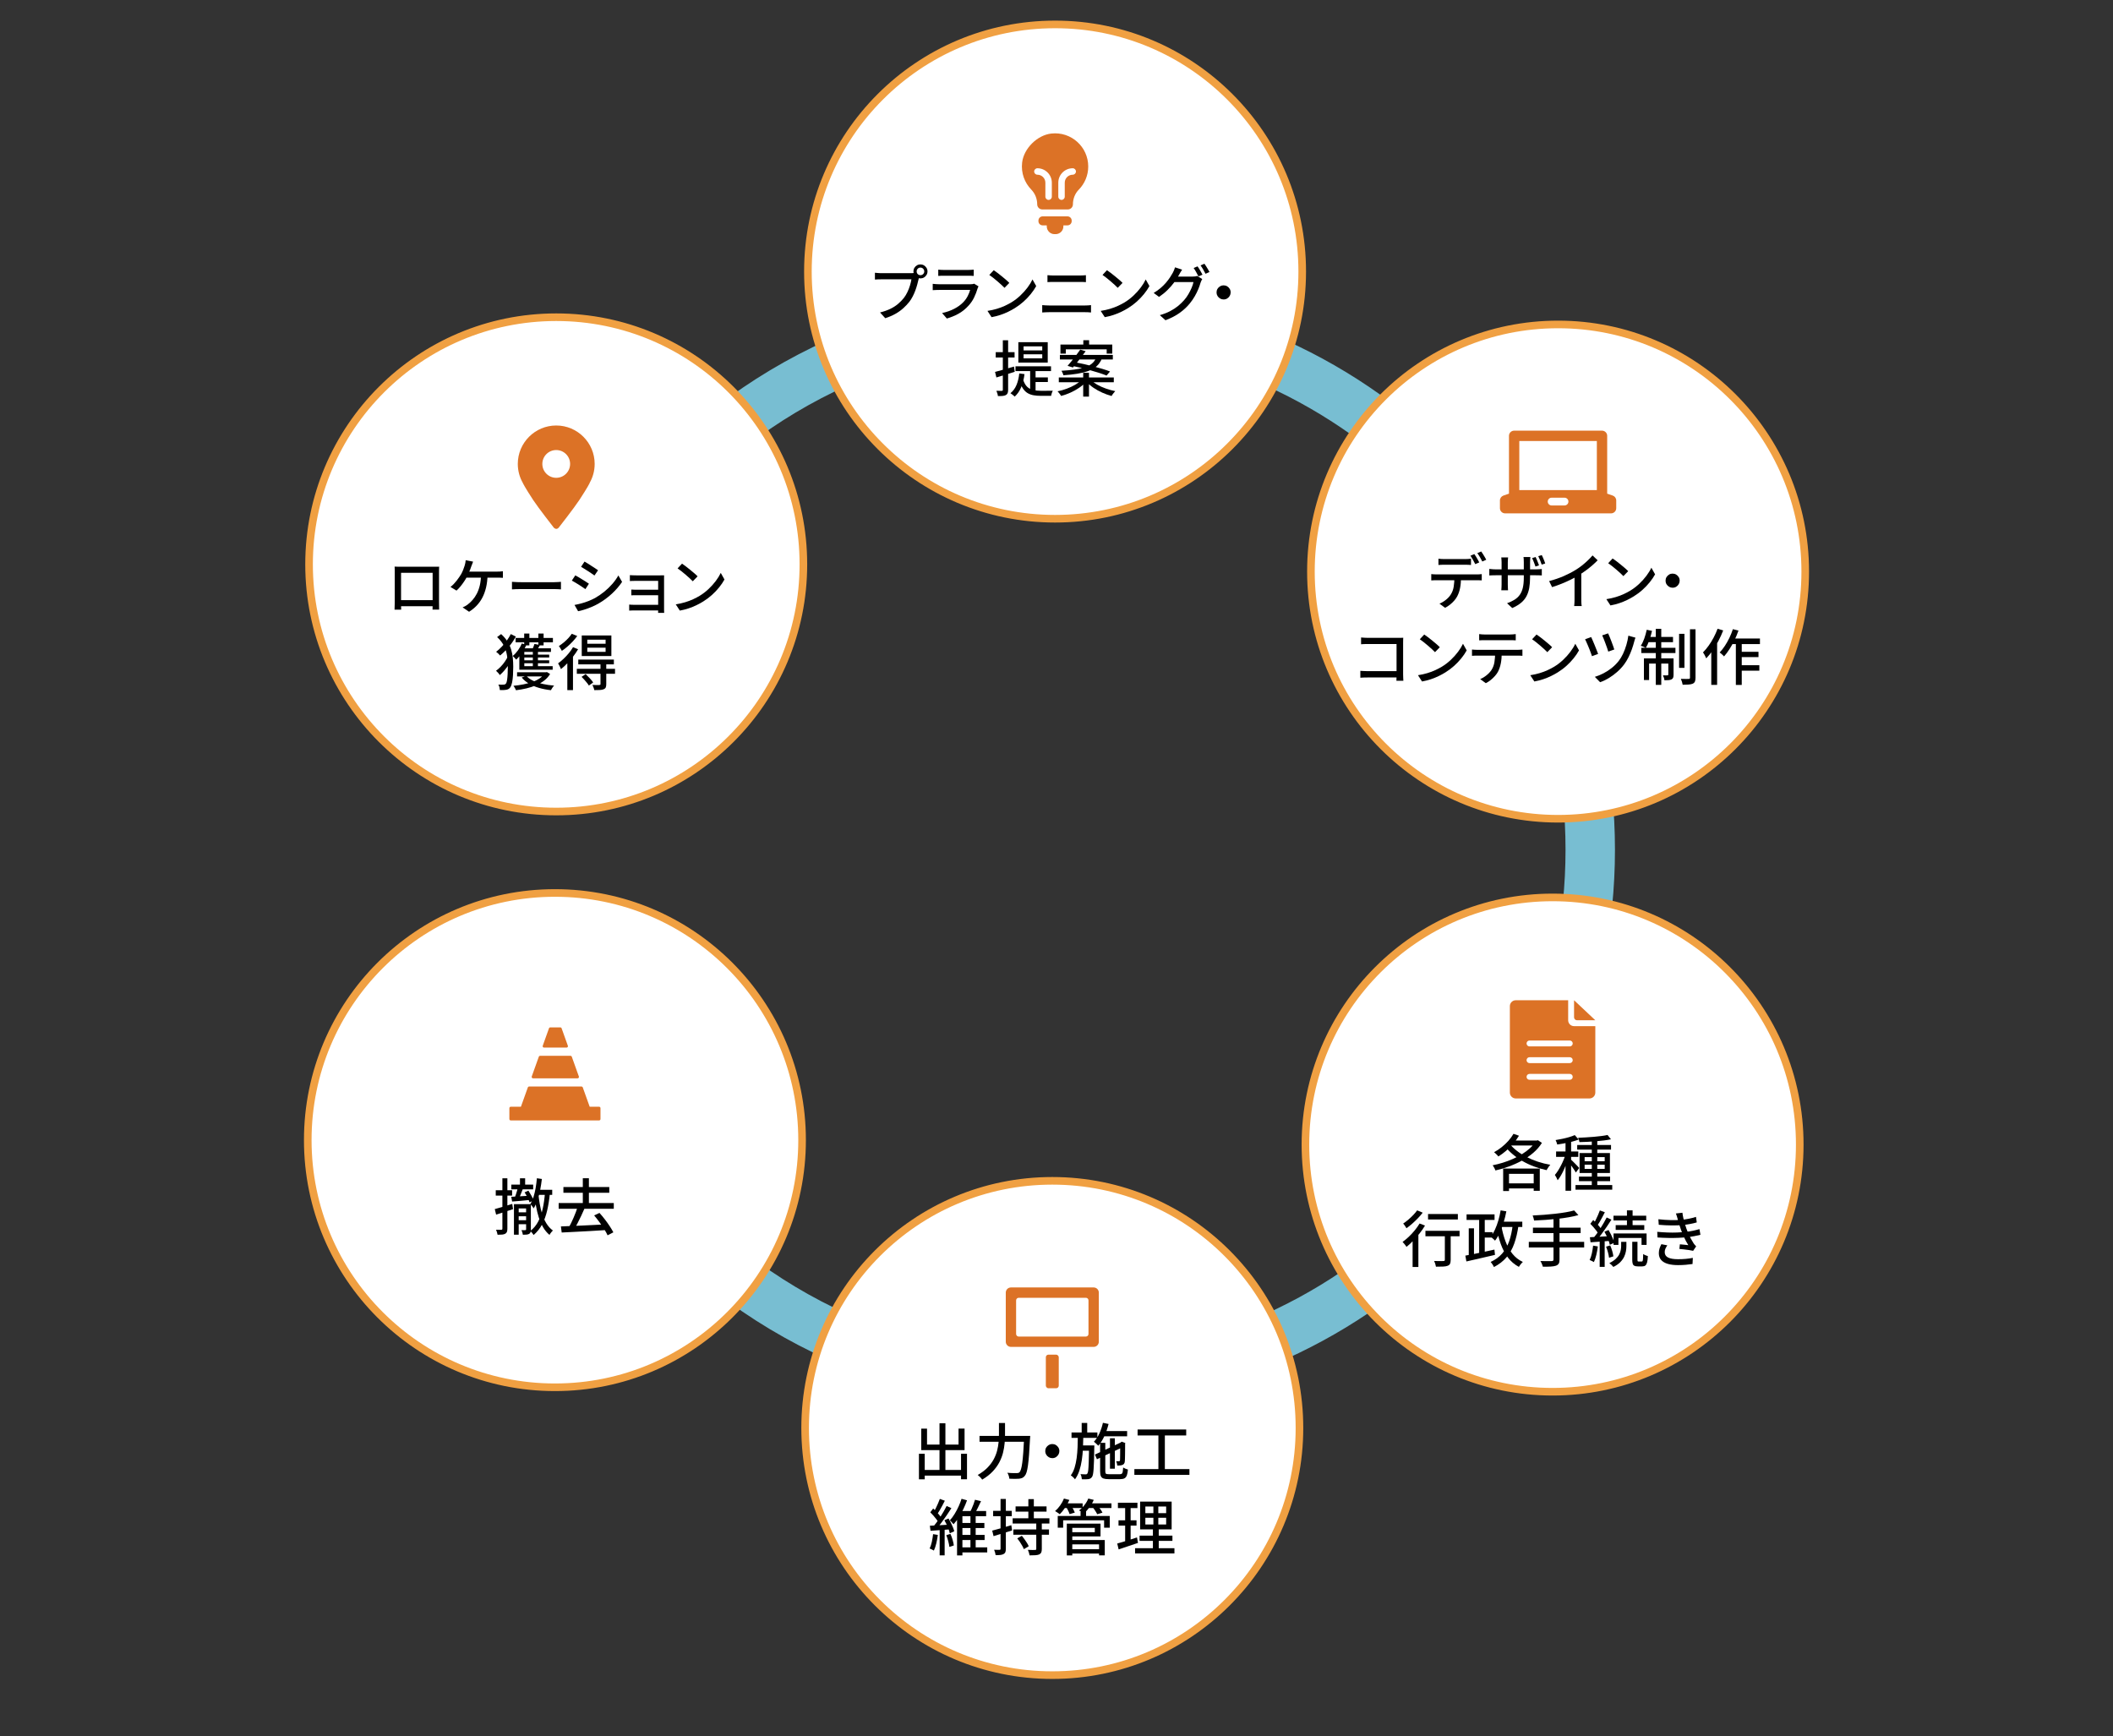
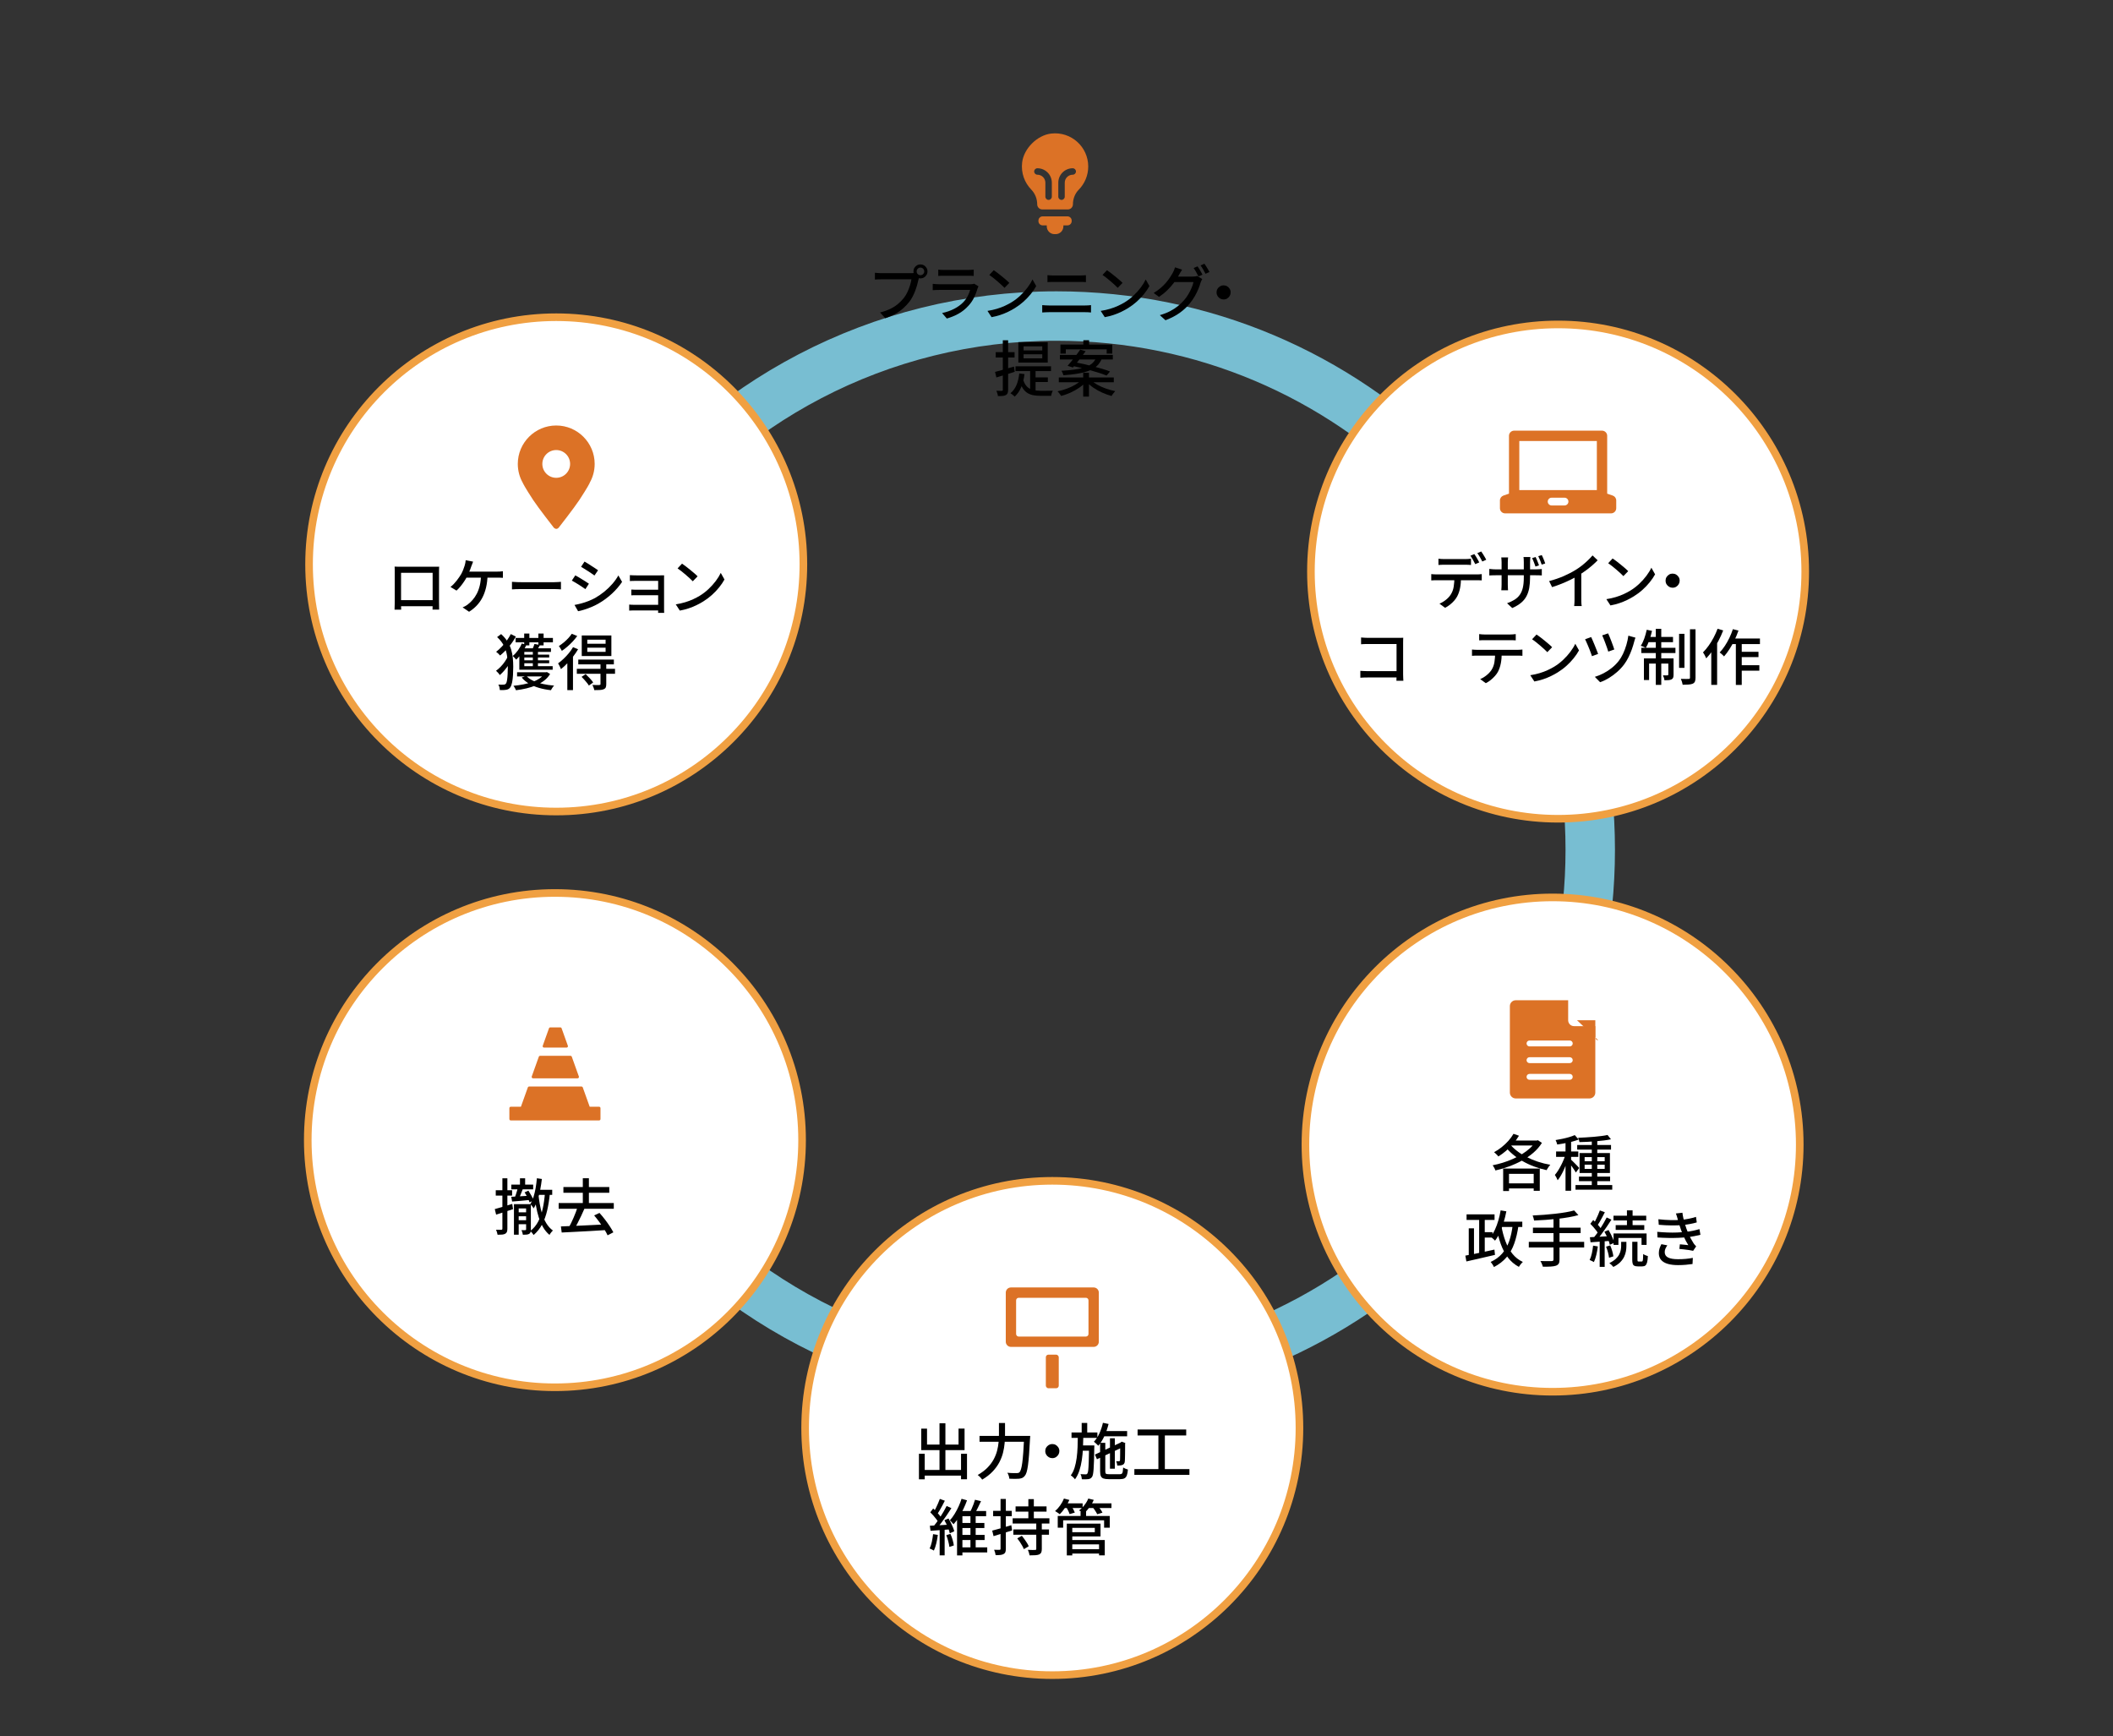
<svg xmlns="http://www.w3.org/2000/svg" id="_レイヤー_1" viewBox="0 0 460 378">
  <rect x="0" y="0" width="460" height="378" fill="#333333" stroke="none" />
  <defs>
    <style>.cls-1{fill:#dc7226;}.cls-2{fill:none;stroke:#78bed2;stroke-linecap:round;stroke-width:10.761px;}.cls-2,.cls-3,.cls-4{stroke-miterlimit:10;}.cls-3{stroke-width:1.656px;}.cls-3,.cls-4{fill:#fff;stroke:#f0a042;}.cls-4{stroke-width:1.656px;}</style>
  </defs>
  <path class="cls-2" d="M135.877,116.849c21.116-29.113,55.409-48.047,94.123-48.047,64.174,0,116.197,52.023,116.197,116.197s-52.023,116.197-116.197,116.197c-38.774,0-73.112-18.991-94.22-48.18" />
  <circle class="cls-4" cx="339.193" cy="124.439" r="53.807" />
  <circle class="cls-4" cx="337.999" cy="249.179" r="53.807" />
  <circle class="cls-4" cx="229.085" cy="310.877" r="53.807" />
  <circle class="cls-4" cx="120.807" cy="248.21" r="53.807" />
  <circle class="cls-3" cx="121.09" cy="122.866" r="53.807" />
-   <circle class="cls-4" cx="229.687" cy="59.123" r="53.807" />
  <path d="M85.905,123.355c.273.01.514.016.722.021.208.004.396.007.563.007h7.755c.225,0,.444-.005.656-.014-.009.177-.016.364-.02.562-.004.199-.007.392-.007.576v6.504c0,.114.002.263.007.443s.007.364.007.55.002.344.006.477.007.212.007.238h-1.444c.009-.035.013-.142.013-.317,0-.177.002-.385.007-.623.004-.238.006-.459.006-.662v-6.41h-6.874v6.854c0,.173.002.341.007.504s.009.307.013.431c.004.123.007.198.007.225h-1.444c0-.026.002-.105.007-.238.004-.133.008-.287.013-.464.004-.176.009-.354.013-.536.004-.181.006-.338.006-.47v-7.073c0-.212-.009-.406-.026-.583ZM94.713,130.653v1.325h-8.079v-1.325h8.079Z" />
  <path d="M102.992,122.27c-.062.159-.126.331-.192.517-.066.186-.13.35-.192.49-.062.203-.144.433-.245.688-.102.257-.208.515-.318.775s-.228.51-.351.748c-.177.345-.393.709-.649,1.093-.256.384-.528.751-.814,1.1-.287.349-.572.646-.854.894l-1.311-.795c.238-.176.47-.382.695-.615.225-.234.439-.481.643-.742.203-.26.388-.514.556-.762.167-.247.313-.472.437-.675.177-.327.327-.651.45-.974s.225-.611.305-.868c.062-.193.113-.393.152-.596s.064-.397.073-.583l1.616.305ZM106.144,125.184c-.026.998-.137,1.905-.331,2.722-.194.817-.461,1.55-.801,2.199-.34.648-.753,1.227-1.238,1.734-.486.508-1.038.956-1.656,1.345l-1.404-.954c.203-.088.408-.189.616-.305.208-.114.386-.233.537-.357.353-.273.695-.598,1.026-.974.331-.375.631-.818.901-1.331.269-.512.485-1.104.649-1.774.163-.671.253-1.443.271-2.317l1.43.013ZM101.15,124.442h7.033c.167,0,.375-.005.622-.014.248-.009.473-.031.676-.066v1.431c-.221-.018-.455-.028-.702-.033-.247-.004-.446-.007-.596-.007h-7.179l.146-1.311Z" />
  <path d="M111.455,126.667c.15.009.333.02.55.033s.45.024.702.033c.252.009.492.013.722.013h7.205c.318,0,.604-.011.861-.032.256-.022.463-.038.623-.047v1.643c-.15-.009-.362-.022-.636-.04-.274-.018-.556-.026-.848-.026h-7.205c-.362,0-.724.007-1.086.02-.362.014-.658.029-.888.047v-1.643Z" />
  <path d="M125.243,125.263c.212.106.455.241.729.404.273.164.552.334.834.51.282.177.547.343.794.497s.451.289.609.404l-.768,1.179c-.177-.124-.389-.27-.636-.438-.248-.168-.508-.34-.782-.517-.273-.177-.545-.342-.814-.496-.27-.155-.51-.29-.722-.404l.755-1.14ZM125.07,131.7c.486-.088.985-.201,1.497-.338.512-.137,1.02-.305,1.523-.503.503-.199.989-.422,1.457-.669.732-.424,1.417-.896,2.053-1.417.636-.521,1.209-1.077,1.722-1.669s.945-1.201,1.298-1.828l.808,1.404c-.601.9-1.344,1.761-2.231,2.582-.888.821-1.87,1.541-2.947,2.159-.45.256-.938.495-1.463.715-.525.222-1.046.413-1.563.576-.517.164-.973.28-1.371.352l-.782-1.364ZM127.256,122.257c.212.114.45.258.715.431.265.172.539.349.821.529.282.181.549.354.801.517.251.163.452.303.603.417l-.782,1.14c-.167-.124-.375-.27-.622-.438-.248-.168-.508-.34-.782-.517-.274-.177-.543-.347-.808-.51-.265-.163-.499-.307-.702-.431l.755-1.139Z" />
  <path d="M136.978,131.62c.115.01.271.021.47.033.199.014.413.021.642.021h5.828v1.219h-5.828c-.194,0-.399.004-.616.013s-.382.018-.497.026v-1.312ZM137.123,125.21c.097.009.239.018.424.026.186.009.375.016.57.021.194.004.357.006.49.006h5.073c.159,0,.327-.002.503-.006.176-.005.309-.007.397-.007-.009.07-.013.181-.013.331v7.046c0,.106.002.24.006.404.004.163.011.293.02.391h-1.325c.009-.088.013-.217.013-.384v-6.583h-4.675c-.132,0-.298.002-.497.007s-.389.009-.569.013c-.181.005-.32.012-.417.021v-1.285ZM137.441,128.35c.15.009.347.018.589.026s.479.013.709.013h5.178v1.192h-5.887c-.243,0-.439.009-.589.026v-1.258Z" />
  <path d="M147.109,131.567c.742-.114,1.426-.267,2.053-.457.626-.189,1.203-.405,1.728-.648s1-.492,1.424-.749c.707-.432,1.358-.931,1.954-1.496.596-.565,1.119-1.147,1.57-1.748.45-.601.808-1.184,1.073-1.749l.808,1.444c-.318.574-.708,1.147-1.172,1.722s-.987,1.124-1.569,1.648c-.583.525-1.219,1-1.907,1.424-.442.274-.925.539-1.451.795s-1.09.485-1.695.688-1.247.366-1.927.49l-.888-1.364ZM148.474,122.707c.238.159.512.355.821.589.309.234.625.483.947.749.322.265.629.521.921.768.291.248.525.469.702.662l-1.046,1.073c-.167-.177-.389-.391-.662-.643-.274-.251-.567-.512-.881-.781s-.625-.525-.934-.769c-.309-.242-.587-.447-.834-.615l.967-1.033Z" />
  <path d="M110.594,142.839l.914.543c-.194.415-.439.846-.735,1.291-.296.446-.614.87-.954,1.271-.34.402-.678.744-1.013,1.026-.088-.149-.212-.315-.371-.496-.159-.182-.309-.329-.45-.444.327-.229.658-.517.993-.86.335-.345.645-.722.927-1.133.283-.41.512-.81.689-1.198ZM111.203,138.044l1.1.543c-.416.76-.925,1.501-1.53,2.226-.605.724-1.238,1.355-1.901,1.894-.097-.123-.231-.265-.404-.424s-.325-.287-.457-.384c.424-.327.836-.702,1.238-1.126s.771-.872,1.106-1.345c.335-.472.618-.934.848-1.384ZM108.223,138.693l.874-.649c.583.53,1.049,1.077,1.397,1.643s.611,1.144.788,1.735c.177.591.296,1.198.357,1.82.062.623.093,1.257.093,1.901,0,.636-.018,1.251-.053,1.848-.036.596-.102,1.13-.199,1.603s-.238.836-.424,1.093c-.186.247-.442.401-.768.463-.221.044-.457.071-.709.08-.251.009-.505.009-.761,0-.009-.194-.038-.397-.086-.609-.048-.212-.13-.406-.245-.583.282.018.53.026.742.026s.384-.009.517-.026c.176-.018.309-.088.397-.212.106-.133.188-.384.245-.755.057-.371.1-.814.126-1.331s.04-1.058.04-1.622c0-.821-.055-1.601-.166-2.338s-.329-1.446-.656-2.126-.83-1.333-1.51-1.96ZM113.587,140.084l1.006.278c-.256.618-.583,1.214-.98,1.788-.397.573-.812,1.06-1.245,1.456-.044-.07-.112-.154-.205-.251-.093-.098-.188-.196-.285-.298-.098-.102-.186-.184-.265-.245.415-.336.797-.744,1.146-1.226.349-.481.625-.982.828-1.503ZM118.62,146.349h.252l.199-.04.688.424c-.335.548-.762,1.022-1.278,1.424-.517.402-1.102.742-1.755,1.02-.653.278-1.353.506-2.099.683s-1.512.313-2.298.41c-.036-.088-.084-.194-.146-.317-.062-.124-.13-.245-.206-.364s-.144-.214-.205-.285c.759-.07,1.492-.176,2.198-.317s1.362-.32,1.967-.536c.604-.217,1.137-.484,1.596-.802.459-.318.821-.697,1.086-1.139v-.159ZM112.25,138.879h8.119v.967h-8.119v-.967ZM112.567,146.349h6.371v.914h-6.371v-.914ZM113.058,141.911l1.086-.596v4.252h-1.086v-3.656ZM113.058,145.024h7.258v.781h-7.258v-.781ZM113.601,141.144h6.344v.781h-6.742l.397-.781ZM113.468,142.508h6.092v.636h-6.092v-.636ZM113.481,143.753h6.079v.636h-6.079v-.636ZM114.594,147.144c.353.406.834.755,1.444,1.046s1.307.525,2.093.702c.786.177,1.62.3,2.503.371-.124.114-.251.271-.384.47-.133.199-.239.373-.318.523-.91-.098-1.768-.263-2.576-.497-.808-.233-1.532-.538-2.172-.914-.64-.375-1.177-.823-1.609-1.344l1.02-.357ZM114.117,137.925h1.125v2.583h-1.125v-2.583ZM116.355,140.189l1.205.226c-.132.238-.263.466-.391.682-.128.217-.25.404-.364.563l-.954-.212c.088-.194.183-.408.285-.643s.174-.439.219-.616ZM115.998,141.527h1.112v3.907h-1.112v-3.907ZM117.203,137.925h1.139v2.583h-1.139v-2.583Z" />
  <path d="M124.752,140.892l1.099.45c-.309.53-.668,1.06-1.079,1.59-.411.529-.843,1.03-1.298,1.503-.455.473-.907.886-1.357,1.238-.035-.097-.088-.225-.159-.384-.071-.159-.15-.32-.239-.483s-.163-.294-.225-.391c.397-.283.797-.614,1.199-.993.402-.38.781-.786,1.139-1.219.357-.433.664-.87.92-1.312ZM124.474,137.978l1.192.478c-.274.389-.596.781-.967,1.179-.371.397-.76.772-1.166,1.125-.406.354-.812.667-1.219.94-.044-.105-.106-.223-.186-.351-.079-.128-.159-.256-.238-.384s-.155-.236-.225-.325c.353-.221.708-.479,1.066-.774.358-.296.689-.609.994-.94s.554-.646.748-.947ZM123.507,143.501l1.179-1.166.053.027v7.88h-1.232v-6.741ZM125.574,145.606h8.317v1.073h-8.317v-1.073ZM125.892,143.594h7.748v1.046h-7.748v-1.046ZM126.607,147.355l.887-.597c.292.274.596.581.914.921s.561.638.728.894l-.94.676c-.098-.177-.236-.375-.417-.596s-.373-.446-.576-.676-.402-.438-.596-.622ZM126.646,138.349h6.45v4.477h-6.45v-4.477ZM127.852,139.263v.888h3.987v-.888h-3.987ZM127.852,141.011v.9h3.987v-.9h-3.987ZM130.726,144.508h1.258v4.437c0,.31-.04.55-.119.722-.08.173-.229.303-.45.391-.221.089-.497.142-.828.159s-.735.026-1.212.026c-.027-.168-.08-.355-.159-.562-.08-.208-.164-.396-.251-.563.335.01.646.016.934.021.287.004.475.002.563-.007.106-.009.176-.026.212-.053.035-.026.053-.08.053-.159v-4.41Z" />
  <path class="cls-1" d="M129.459,101c0-4.614-3.754-8.368-8.368-8.368s-8.368,3.754-8.368,8.368c0,1.516.407,2.938,1.115,4.165h-.018s.431.91,2.25,3.686c1.121,1.711,4.5,6.032,4.5,6.032,0,0,.527.574,1.053,0,0,0,3.379-4.321,4.5-6.032,1.819-2.777,2.25-3.686,2.25-3.686h-.029c.708-1.228,1.115-2.649,1.115-4.165ZM121.09,104.022c-1.669,0-3.022-1.353-3.022-3.022s1.353-3.022,3.022-3.022,3.022,1.353,3.022,3.022-1.353,3.022-3.022,3.022Z" />
  <path class="cls-1" d="M232.391,47.104h-5.409c-.505,0-.914.409-.914.914v.131c0,.505.409.914.914.914h.897v.222c0,.932.756,1.688,1.688,1.688h.243c.932,0,1.688-.756,1.688-1.688v-.222h.893c.505,0,.914-.409.914-.914v-.131c0-.505-.409-.914-.914-.914ZM228.847,29.077c-3.042.343-5.969,3.256-6.328,6.296-.271,2.295.538,4.404,1.983,5.893.836.862,1.297,2.018,1.297,3.218h0c0,.614.497,1.111,1.111,1.111h5.554c.613,0,1.111-.497,1.111-1.111,0-1.188.441-2.344,1.272-3.193,1.274-1.3,2.06-3.078,2.06-5.043,0-4.264-3.697-7.665-8.061-7.173ZM228.984,42.815c0,.388-.315.703-.703.703s-.703-.315-.703-.703v-3.044c0-.957-.778-1.735-1.735-1.735-.388,0-.703-.315-.703-.703s.315-.703.703-.703c1.732,0,3.141,1.409,3.141,3.142v3.044ZM233.532,38.036c-.957,0-1.735.778-1.735,1.735v3.044c0,.388-.315.703-.703.703s-.703-.315-.703-.703v-3.044c0-1.732,1.409-3.142,3.141-3.142.388,0,.703.315.703.703s-.315.703-.703.703Z" />
  <path d="M200.205,60.055c-.053.106-.1.226-.139.357-.04.133-.073.27-.099.411-.08.336-.175.711-.285,1.126s-.247.843-.41,1.284c-.164.441-.354.872-.57,1.292-.216.419-.457.806-.722,1.158-.406.513-.863.996-1.371,1.45-.508.455-1.084.861-1.728,1.219-.645.357-1.364.664-2.159.921l-1.139-1.245c.865-.221,1.616-.485,2.252-.795.636-.309,1.189-.664,1.662-1.066.472-.401.894-.832,1.265-1.291.3-.389.563-.821.788-1.298s.411-.956.557-1.438c.146-.48.249-.925.311-1.331h-6.517c-.283,0-.547.005-.794.014-.248.009-.459.022-.636.04v-1.483c.132.009.28.021.444.039.163.018.333.031.51.04.176.009.335.013.477.013h6.424c.115,0,.25-.004.404-.013.155-.009.303-.031.444-.066l1.033.662ZM198.854,59.088c0-.282.068-.538.206-.768.137-.229.32-.413.549-.55s.486-.206.768-.206.539.069.769.206c.229.137.415.32.556.55s.212.485.212.768-.071.539-.212.769-.327.413-.556.55c-.23.137-.486.205-.769.205s-.539-.068-.768-.205-.413-.32-.549-.55c-.137-.229-.206-.485-.206-.769ZM199.556,59.088c0,.229.079.424.238.583.159.159.353.238.583.238s.426-.079.59-.238c.163-.159.245-.354.245-.583s-.082-.426-.245-.589c-.164-.164-.36-.245-.59-.245s-.424.081-.583.245c-.159.163-.238.359-.238.589Z" />
  <path d="M213.026,62.347c-.044.07-.086.149-.125.238-.04.088-.069.163-.086.225-.185.645-.433,1.289-.742,1.934s-.711,1.236-1.205,1.775c-.68.759-1.428,1.359-2.245,1.801s-1.649.781-2.497,1.021l-1.033-1.192c.962-.203,1.841-.51,2.636-.921.795-.41,1.461-.898,2-1.463.38-.397.691-.83.934-1.298.243-.469.421-.919.536-1.352h-6.742c-.159,0-.369.005-.629.014-.261.009-.519.021-.775.039v-1.377c.265.026.517.049.755.066.239.018.455.026.649.026h6.781c.186,0,.351-.011.497-.033.146-.022.262-.051.351-.086l.94.583ZM204.258,58.704c.176.018.377.033.603.046.225.014.448.021.669.021h5.152c.212,0,.439-.007.682-.021.243-.013.448-.028.616-.046v1.364c-.167-.018-.371-.028-.609-.033-.239-.005-.473-.007-.702-.007h-5.139c-.212,0-.431.002-.656.007s-.431.016-.616.033v-1.364Z" />
  <path d="M214.973,67.684c.742-.114,1.426-.267,2.053-.457.626-.189,1.203-.405,1.728-.648s1-.492,1.424-.749c.707-.432,1.358-.931,1.954-1.496.596-.565,1.119-1.147,1.57-1.748.45-.601.808-1.184,1.073-1.749l.808,1.444c-.318.574-.708,1.147-1.172,1.722s-.987,1.124-1.569,1.648c-.583.525-1.219,1-1.907,1.424-.442.274-.925.539-1.451.795s-1.09.485-1.695.688-1.247.366-1.927.49l-.888-1.364ZM216.337,58.823c.238.159.512.355.821.589.309.234.625.483.947.749.322.265.629.521.921.768.291.248.525.469.702.662l-1.046,1.073c-.167-.177-.389-.391-.662-.643-.274-.251-.567-.512-.881-.781s-.625-.525-.934-.769c-.309-.242-.587-.447-.834-.615l.967-1.033Z" />
  <path d="M226.893,66.426c.247.018.499.035.755.053.256.018.508.026.755.026h7.788c.212,0,.433-.007.662-.02.229-.014.45-.033.662-.06v1.603c-.212-.026-.439-.044-.682-.053-.243-.009-.457-.014-.643-.014h-7.788c-.247,0-.501.007-.761.02-.261.014-.51.029-.749.047v-1.603ZM228.032,59.909c.221.018.455.033.702.046.247.014.481.021.702.021h5.589c.256,0,.505-.007.749-.021.243-.013.452-.028.629-.046v1.51c-.177-.018-.393-.028-.649-.033-.256-.004-.499-.007-.729-.007h-5.576c-.238,0-.481.003-.729.007-.247.005-.477.016-.688.033v-1.51Z" />
  <path d="M239.621,67.684c.742-.114,1.426-.267,2.053-.457.626-.189,1.203-.405,1.728-.648s1-.492,1.424-.749c.707-.432,1.358-.931,1.954-1.496.596-.565,1.119-1.147,1.57-1.748.45-.601.808-1.184,1.073-1.749l.808,1.444c-.318.574-.708,1.147-1.172,1.722s-.987,1.124-1.569,1.648c-.583.525-1.219,1-1.907,1.424-.442.274-.925.539-1.451.795s-1.09.485-1.695.688-1.247.366-1.927.49l-.888-1.364ZM240.985,58.823c.238.159.512.355.821.589.309.234.625.483.947.749.322.265.629.521.921.768.291.248.525.469.702.662l-1.046,1.073c-.167-.177-.389-.391-.662-.643-.274-.251-.567-.512-.881-.781s-.625-.525-.934-.769c-.309-.242-.587-.447-.834-.615l.967-1.033Z" />
  <path d="M257.343,58.704c-.133.194-.263.406-.391.636s-.227.406-.298.529c-.274.513-.62,1.051-1.04,1.616s-.903,1.117-1.45,1.655c-.548.539-1.161,1.038-1.841,1.497l-1.166-.861c.574-.344,1.086-.71,1.537-1.099s.841-.779,1.172-1.173c.331-.393.616-.77.854-1.132s.437-.689.596-.98c.079-.133.167-.317.265-.557.097-.238.172-.45.225-.636l1.537.504ZM261.727,60.743c-.071.106-.137.234-.199.385s-.119.291-.172.424c-.115.424-.278.892-.49,1.403-.212.513-.473,1.036-.781,1.57-.31.534-.663,1.044-1.06,1.529-.609.751-1.336,1.431-2.179,2.04s-1.883,1.152-3.119,1.629l-1.232-1.112c.856-.247,1.609-.541,2.258-.881s1.223-.716,1.722-1.126c.499-.411.942-.841,1.331-1.291.335-.38.638-.802.907-1.266.27-.463.503-.927.702-1.391.199-.463.333-.881.404-1.251h-4.715l.503-1.192h4.04c.186,0,.367-.011.543-.033.176-.021.326-.055.45-.1l1.086.662ZM260.707,57.988c.115.15.239.336.371.557s.26.441.384.662c.124.221.229.42.318.597l-.875.37c-.132-.265-.296-.573-.49-.927-.194-.354-.38-.653-.557-.9l.848-.358ZM262.204,57.419c.124.168.253.362.391.583.137.221.269.439.397.655.127.217.231.404.311.563l-.861.384c-.142-.282-.312-.596-.51-.94-.199-.344-.391-.64-.576-.888l.848-.357Z" />
  <path d="M266.362,62.121c.292,0,.552.068.782.205.229.137.415.32.556.55s.212.49.212.781c0,.274-.068.528-.205.762-.137.234-.32.422-.55.562-.23.142-.49.212-.781.212-.274,0-.528-.067-.762-.205-.234-.137-.422-.322-.563-.556-.141-.234-.212-.488-.212-.762,0-.292.068-.552.205-.781.137-.229.322-.415.557-.557.234-.142.488-.212.761-.212Z" />
  <path d="M216.622,80.968c.53-.132,1.161-.305,1.894-.517s1.475-.428,2.225-.648l.172,1.139c-.68.212-1.371.429-2.073.649-.702.221-1.344.415-1.927.582l-.292-1.205ZM216.768,76.663h4.105v1.166h-4.105v-1.166ZM218.317,74.081h1.152v10.768c0,.31-.035.552-.106.729s-.194.318-.371.424c-.177.097-.406.161-.689.192-.283.03-.636.042-1.06.033-.009-.15-.046-.338-.112-.563-.066-.225-.139-.421-.219-.589.265.009.508.013.729.013h.45c.088,0,.148-.018.179-.053s.046-.097.046-.186v-10.768ZM221.893,81.299l1.139.146c-.132,1.077-.373,2.028-.722,2.854-.349.826-.819,1.508-1.41,2.047-.062-.071-.15-.152-.265-.245s-.232-.186-.351-.278-.223-.166-.311-.219c.574-.459,1.013-1.055,1.318-1.788.305-.732.505-1.571.603-2.517ZM221.072,79.75h7.735v1.032h-7.735v-1.032ZM221.694,74.491h6.397v4.45h-6.397v-4.45ZM222.741,82.677c.229.697.53,1.216.901,1.556.371.341.806.565,1.304.676.499.11,1.04.166,1.623.166h1.258c.283,0,.55-.002.801-.007.252-.005.439-.007.563-.007-.044.089-.093.199-.146.331-.053.133-.098.268-.133.404s-.062.263-.079.377h-2.318c-.548,0-1.053-.042-1.517-.125-.463-.085-.885-.236-1.265-.457-.379-.221-.717-.546-1.013-.974-.296-.429-.545-.982-.748-1.662l.768-.278ZM222.833,75.405v.888h4.066v-.888h-4.066ZM222.833,77.127v.888h4.066v-.888h-4.066ZM224.264,80.279h1.179v5.404l-1.179-.49v-4.914ZM225.111,82.16h3.007v1.007h-3.007v-1.007Z" />
  <path d="M235.429,82.743l.94.424c-.397.459-.888.885-1.47,1.277-.583.394-1.208.74-1.875,1.04-.667.3-1.34.539-2.02.716-.053-.098-.126-.21-.219-.338-.093-.129-.188-.252-.285-.371s-.19-.219-.278-.298c.671-.133,1.337-.322,2-.569.663-.247,1.274-.532,1.834-.854s1.018-.664,1.371-1.026ZM230.502,82.173h11.973v1.047h-11.973v-1.047ZM230.74,77.272h11.523v.994h-11.523v-.994ZM230.86,75.008h11.284v1.974h-1.218v-.927h-8.9v.927h-1.166v-1.974ZM238.647,77.855h1.325c-.177.468-.404.89-.682,1.265-.278.376-.629.707-1.053.994-.424.286-.947.534-1.569.741-.623.208-1.357.38-2.205.517s-1.837.245-2.967.324c-.027-.141-.082-.309-.166-.503s-.166-.354-.245-.477c1.068-.062,1.991-.146,2.768-.252.777-.106,1.439-.238,1.987-.397.547-.159,1.002-.345,1.364-.557.362-.212.658-.454.888-.729.229-.273.415-.582.556-.927ZM235.164,76.12l1.179.345c-.283.389-.587.797-.914,1.226-.327.428-.649.843-.967,1.244-.318.402-.614.758-.888,1.066l-1.166-.357c.273-.309.574-.664.901-1.066.326-.401.653-.818.98-1.251s.618-.835.874-1.206ZM233.31,79.63l.688-.768c.609.105,1.263.238,1.96.397.697.158,1.395.329,2.092.51.698.181,1.358.364,1.98.55s1.163.37,1.622.556l-.755.888c-.424-.177-.936-.362-1.536-.557-.601-.193-1.25-.388-1.947-.582-.697-.194-1.399-.378-2.105-.55-.707-.172-1.374-.32-2-.444ZM235.813,81.153h1.258v5.192h-1.258v-5.192ZM235.84,74.067h1.258v1.629h-1.258v-1.629ZM237.469,82.729c.371.362.843.704,1.417,1.026.574.322,1.201.603,1.881.841.68.239,1.355.424,2.026.557-.08.089-.172.194-.278.318-.106.123-.206.249-.298.377s-.17.249-.231.364c-.671-.186-1.345-.429-2.02-.729s-1.309-.651-1.9-1.053c-.592-.401-1.095-.832-1.51-1.291l.914-.411Z" />
  <path d="M311.585,124.984c.186.019.382.033.589.047s.413.02.616.02h8.675c.141,0,.32-.004.537-.013.216-.009.408-.026.576-.054v1.364c-.159-.008-.342-.015-.55-.02-.208-.004-.395-.007-.563-.007h-8.675c-.194,0-.397.003-.609.007-.212.005-.411.016-.596.033v-1.378ZM313.148,121.634c.203.026.415.047.636.06.22.014.437.021.649.021h4.477c.203,0,.421-.007.656-.021.234-.013.457-.033.669-.06v1.364c-.212-.018-.433-.03-.663-.04-.229-.009-.45-.013-.662-.013h-4.463c-.221,0-.446.004-.675.013-.23.01-.438.022-.623.04v-1.364ZM318.062,125.687c0,.848-.066,1.616-.199,2.305s-.344,1.307-.636,1.854c-.159.3-.371.603-.636.907-.265.305-.567.594-.907.867s-.704.508-1.093.702l-1.218-.9c.485-.203.951-.481,1.397-.835.446-.353.797-.732,1.053-1.139.335-.521.552-1.097.649-1.729.097-.631.15-1.305.159-2.02l1.43-.014ZM320.962,120.627c.115.15.239.336.371.557s.26.441.384.662c.124.221.229.42.318.596l-.875.371c-.132-.265-.296-.573-.49-.927-.194-.354-.38-.653-.557-.9l.848-.358ZM322.459,120.058c.124.168.253.362.391.583.137.221.269.439.397.655.127.217.231.404.311.563l-.861.384c-.142-.282-.312-.596-.51-.94-.199-.345-.391-.64-.576-.888l.848-.357Z" />
  <path d="M324.221,123.846c.062.009.163.022.305.04.141.018.304.033.49.046.186.014.379.021.583.021h8.728c.327,0,.598-.009.814-.027.216-.018.386-.035.51-.053v1.404c-.098-.009-.261-.018-.49-.026s-.503-.014-.821-.014h-8.741c-.204,0-.396.002-.576.007-.181.005-.34.011-.477.02s-.245.014-.324.014v-1.431ZM328.313,121.355c-.009.089-.022.228-.04.418-.018.189-.026.408-.026.655v4.795c0,.177.004.353.013.529s.015.331.02.464c.004.132.011.229.02.291h-1.47c.009-.062.018-.159.027-.291.008-.133.018-.287.026-.464s.013-.353.013-.529v-4.809c0-.158-.007-.331-.02-.517-.013-.185-.029-.366-.046-.543h1.483ZM333.095,125.687c0,.856-.06,1.623-.179,2.298-.119.676-.32,1.281-.603,1.814-.283.535-.675,1.012-1.179,1.431-.503.42-1.144.802-1.92,1.146l-1.126-1.046c.627-.229,1.167-.485,1.623-.769.455-.282.832-.631,1.132-1.046s.523-.925.669-1.53c.146-.604.219-1.344.219-2.218v-3.352c0-.273-.007-.51-.02-.708-.013-.199-.029-.347-.046-.444h1.497c-.009.098-.022.245-.04.444-.018.198-.027.435-.027.708v3.271ZM334.3,121.263c.08.159.166.35.258.57s.181.438.265.655.157.413.219.589l-.768.266c-.062-.194-.135-.399-.219-.616-.084-.216-.168-.433-.251-.649-.084-.216-.17-.408-.258-.575l.755-.239ZM335.638,120.839c.088.168.179.36.272.576.092.217.183.433.271.649.088.217.159.417.212.603l-.769.252c-.097-.292-.212-.607-.344-.947s-.265-.638-.397-.894l.755-.239Z" />
  <path d="M337.241,126.508c1.166-.309,2.236-.678,3.212-1.105.976-.429,1.829-.872,2.562-1.331.468-.283.925-.601,1.371-.954.445-.353.867-.72,1.265-1.1.397-.379.746-.745,1.046-1.099l1.113,1.06c-.389.397-.809.79-1.259,1.179s-.925.762-1.424,1.119-1.009.695-1.529,1.013c-.486.301-1.038.604-1.656.907-.618.305-1.271.597-1.96.875-.688.277-1.386.527-2.092.748l-.649-1.312ZM342.777,124.76l1.47-.384v5.999c0,.177.002.369.007.576.005.208.014.4.026.576.014.177.033.313.06.411h-1.642c.008-.098.021-.234.039-.411.018-.176.028-.368.033-.576.005-.207.007-.399.007-.576v-5.615Z" />
  <path d="M349.704,130.441c.742-.114,1.426-.267,2.053-.457.627-.189,1.203-.405,1.729-.648s1-.492,1.424-.749c.706-.432,1.357-.931,1.954-1.496.596-.565,1.119-1.147,1.569-1.748s.808-1.184,1.072-1.749l.809,1.444c-.318.574-.709,1.147-1.173,1.722-.463.574-.986,1.124-1.569,1.648-.582.525-1.218,1-1.907,1.424-.441.274-.925.539-1.45.795s-1.091.485-1.695.688-1.247.366-1.927.49l-.888-1.364ZM351.068,121.581c.238.159.512.355.821.589.309.234.625.483.947.749.322.265.629.521.92.768.292.248.525.469.702.662l-1.046,1.073c-.168-.177-.389-.391-.662-.643-.274-.251-.568-.512-.881-.781-.313-.27-.625-.525-.935-.769-.309-.242-.587-.447-.834-.615l.967-1.033Z" />
  <path d="M364.114,124.879c.291,0,.552.068.781.205s.415.32.557.55c.141.229.212.49.212.781,0,.274-.069.528-.206.762-.137.234-.32.422-.55.562-.229.142-.489.212-.781.212-.273,0-.527-.067-.762-.205-.233-.137-.421-.322-.562-.556-.142-.234-.212-.488-.212-.762,0-.292.068-.552.205-.781s.322-.415.557-.557c.233-.142.487-.212.762-.212Z" />
  <path d="M296.149,146.044c.194.009.428.021.702.039.273.019.552.027.834.027h7.125v1.377h-7.073c-.265,0-.547.005-.848.014s-.547.021-.742.039v-1.496ZM296.308,138.785c.238.019.499.036.781.054s.534.026.755.026h6.583c.177,0,.369-.002.576-.007.208-.004.369-.011.483-.02-.009.15-.015.329-.02.536-.005.208-.007.399-.007.576v6.848c0,.229.007.483.02.762.013.277.024.492.033.642h-1.51c0-.149.004-.337.013-.562s.014-.457.014-.695v-6.741h-6.186c-.256,0-.534.004-.834.013s-.534.022-.702.04v-1.471Z" />
-   <path d="M308.691,146.997c.742-.114,1.426-.267,2.053-.457.626-.189,1.203-.405,1.728-.648s1-.492,1.424-.749c.707-.432,1.358-.931,1.954-1.496.596-.565,1.119-1.147,1.57-1.748.45-.601.808-1.184,1.073-1.749l.808,1.444c-.318.574-.708,1.147-1.172,1.722s-.987,1.124-1.569,1.648c-.583.525-1.219,1-1.907,1.424-.442.274-.925.539-1.451.795s-1.09.485-1.695.688-1.247.366-1.927.49l-.888-1.364ZM310.056,138.137c.238.159.512.355.821.589.309.234.625.483.947.749.322.265.629.521.921.768.291.248.525.469.702.662l-1.046,1.073c-.167-.177-.389-.391-.662-.643-.274-.251-.567-.512-.881-.781s-.625-.525-.934-.769c-.309-.242-.587-.447-.834-.615l.967-1.033Z" />
  <path d="M320.453,141.408c.186.018.382.033.589.046.208.014.413.021.616.021h8.662c.141,0,.322-.007.543-.021.221-.013.411-.028.569-.046v1.364c-.15-.018-.329-.028-.536-.033-.208-.005-.4-.007-.576-.007h-8.662c-.203,0-.411.002-.623.007s-.406.016-.583.033v-1.364ZM322.016,138.044c.203.026.415.049.636.066s.437.026.649.026h5.351c.203,0,.421-.009.656-.026.233-.018.457-.04.668-.066v1.364c-.212-.018-.433-.028-.662-.033-.229-.004-.45-.007-.662-.007h-5.338c-.221,0-.446.003-.675.007-.229.005-.437.016-.623.033v-1.364ZM326.93,142.11c0,.839-.066,1.603-.199,2.291-.133.688-.345,1.312-.636,1.867-.159.292-.373.59-.643.895s-.572.594-.907.867-.698.508-1.086.702l-1.219-.888c.486-.203.949-.483,1.391-.841s.795-.735,1.06-1.133c.335-.521.552-1.097.649-1.728.097-.632.15-1.31.159-2.033h1.431Z" />
  <path d="M333.141,146.997c.742-.114,1.426-.267,2.053-.457.626-.189,1.203-.405,1.728-.648s1-.492,1.424-.749c.707-.432,1.358-.931,1.954-1.496.597-.565,1.12-1.147,1.569-1.748.451-.601.809-1.184,1.072-1.749l.809,1.444c-.318.574-.709,1.147-1.172,1.722s-.986,1.124-1.57,1.648c-.582.525-1.218,1-1.906,1.424-.442.274-.925.539-1.451.795s-1.09.485-1.695.688-1.247.366-1.927.49l-.888-1.364ZM334.505,138.137c.238.159.512.355.821.589.309.234.625.483.947.749.322.265.629.521.921.768.291.248.525.469.702.662l-1.046,1.073c-.167-.177-.389-.391-.662-.643-.274-.251-.567-.512-.881-.781s-.625-.525-.934-.769c-.309-.242-.587-.447-.834-.615l.967-1.033Z" />
  <path d="M346.399,138.693c.088.194.203.45.345.768.141.318.284.66.43,1.026.146.367.285.716.418,1.047.132.331.238.606.317.827l-1.338.49c-.053-.167-.125-.382-.218-.643-.093-.26-.199-.538-.318-.834s-.24-.59-.364-.881-.238-.554-.344-.788c-.106-.233-.19-.413-.252-.536l1.324-.477ZM356.042,138.825c-.054.133-.106.28-.159.443-.053.164-.093.308-.119.431-.133.521-.303,1.075-.51,1.662-.208.588-.453,1.166-.735,1.735-.283.569-.605,1.098-.967,1.583-.459.601-.974,1.147-1.543,1.643-.569.494-1.164.929-1.781,1.304-.618.376-1.245.674-1.881.895l-1.152-1.166c.618-.185,1.24-.438,1.867-.761s1.229-.713,1.808-1.173c.579-.459,1.089-.971,1.53-1.536.345-.441.657-.962.94-1.562.282-.601.523-1.241.722-1.921s.342-1.351.431-2.013l1.55.437ZM350.081,137.885c.08.159.184.394.312.702.128.31.261.643.397,1s.263.7.378,1.026c.114.327.202.588.265.781l-1.312.464c-.053-.203-.137-.464-.252-.781-.114-.318-.236-.653-.364-1.007s-.256-.687-.384-1-.236-.562-.324-.748l1.284-.438Z" />
  <path d="M358.492,137.104l1.152.238c-.15.688-.345,1.366-.583,2.033s-.494,1.226-.768,1.676c-.08-.044-.186-.098-.318-.159-.132-.062-.27-.119-.41-.172-.142-.054-.265-.098-.371-.133.291-.433.548-.962.769-1.59.221-.626.397-1.258.529-1.894ZM357.313,141.024h7.431v1.151h-7.431v-1.151ZM357.883,143.342h5.775v1.126h-4.649v3.576h-1.126v-4.702ZM358.638,138.666h5.576v1.14h-5.801l.225-1.14ZM360.466,136.892h1.192v12.212h-1.192v-12.212ZM363.194,143.342h1.139v3.536c0,.257-.026.466-.079.629-.053.164-.168.294-.345.391-.177.089-.393.144-.648.166-.257.021-.562.033-.914.033-.009-.168-.047-.351-.112-.55-.066-.198-.14-.373-.219-.523.247.009.461.014.643.014.181,0,.307-.005.377-.014.106,0,.159-.057.159-.172v-3.51ZM365.538,137.991h1.166v7.403h-1.166v-7.403ZM367.909,136.998h1.205v10.529c0,.37-.044.655-.132.854-.089.198-.243.351-.464.456-.221.098-.517.161-.888.192-.37.031-.808.047-1.311.047-.027-.177-.078-.389-.152-.636-.075-.248-.157-.464-.245-.649.37.009.717.016,1.039.02.322.005.546.003.669-.006.098,0,.168-.021.212-.06.044-.04.066-.113.066-.219v-10.529Z" />
  <path d="M373.922,136.878l1.219.371c-.292.751-.632,1.499-1.021,2.245s-.81,1.446-1.265,2.1-.925,1.231-1.41,1.734c-.036-.097-.096-.229-.179-.396-.084-.168-.173-.338-.266-.511-.093-.172-.179-.302-.258-.391.424-.424.832-.909,1.225-1.457.394-.547.758-1.139,1.093-1.774.336-.636.623-1.275.861-1.921ZM372.544,140.389l1.259-1.259.013.026v9.947h-1.271v-8.715ZM377.246,136.971l1.219.305c-.247.716-.539,1.418-.874,2.106-.336.688-.695,1.333-1.08,1.934-.384.601-.779,1.13-1.185,1.589-.062-.079-.152-.174-.272-.284-.119-.11-.24-.219-.363-.324-.124-.106-.23-.19-.318-.252.397-.415.774-.895,1.133-1.438.357-.543.687-1.126.986-1.748s.552-1.252.755-1.888ZM376.836,139.011h6.304v1.205h-6.9l.597-1.205ZM377.896,139.408h1.284v9.708h-1.284v-9.708ZM378.518,141.898h4.305v1.152h-4.305v-1.152ZM378.518,144.825h4.49v1.179h-4.49v-1.179Z" />
  <path class="cls-1" d="M351.11,107.896h.011l-1.236-.424v-12.59c0-.622-.504-1.125-1.125-1.125h-19.131c-.621,0-1.125.504-1.125,1.125v12.589l-1.238.424h.012c-.433.157-.744.568-.744,1.055v1.687c0,.621.504,1.125,1.125,1.125h23.07c.621,0,1.125-.504,1.125-1.125v-1.687c0-.487-.311-.898-.744-1.055ZM340.601,110.04h-2.813c-.466,0-.844-.378-.844-.844s.378-.844.844-.844h2.813c.466,0,.844.378.844.844s-.378.844-.844.844ZM347.634,106.699h-16.881v-10.691h16.881v10.691Z" />
  <path d="M334.324,248.296h.265l.212-.066.875.583c-.495.786-1.115,1.501-1.861,2.146-.747.645-1.574,1.214-2.483,1.709-.91.494-1.856.92-2.841,1.277-.984.358-1.962.647-2.934.868-.035-.115-.088-.243-.159-.385-.071-.141-.146-.277-.225-.41-.08-.133-.155-.243-.226-.331.724-.142,1.459-.326,2.206-.557.746-.229,1.477-.503,2.192-.821.715-.317,1.391-.673,2.026-1.065.636-.394,1.205-.819,1.708-1.278s.918-.949,1.245-1.471v-.198ZM329.489,246.839l1.192.411c-.362.608-.786,1.194-1.271,1.755-.486.561-1.002,1.075-1.55,1.543-.548.468-1.099.874-1.656,1.218-.062-.088-.15-.189-.265-.305-.115-.114-.234-.229-.358-.344-.124-.115-.229-.207-.318-.278.557-.3,1.1-.66,1.629-1.079.53-.42,1.018-.877,1.463-1.371s.823-1.011,1.132-1.55ZM327.238,254.401h7.973v4.848h-1.324v-3.695h-5.377v3.735h-1.271v-4.888ZM328.602,248.958c.441.557.976,1.079,1.603,1.569s1.329.937,2.106,1.338c.777.402,1.604.748,2.483,1.04.878.291,1.781.517,2.708.675-.088.089-.186.204-.292.345-.106.142-.203.285-.292.431-.088.146-.163.276-.225.391-.936-.203-1.843-.468-2.722-.795-.878-.326-1.711-.715-2.497-1.165-.786-.45-1.51-.954-2.172-1.51-.663-.557-1.241-1.161-1.735-1.814l1.033-.504ZM327.887,257.62h6.808v1.112h-6.808v-1.112ZM329.171,248.296h5.444v1.086h-6.186l.742-1.086Z" />
  <path d="M340.879,251.144l.756.331c-.133.468-.291.956-.477,1.464s-.387,1.009-.604,1.503c-.217.495-.447.958-.695,1.391-.247.433-.499.804-.755,1.112-.062-.176-.155-.377-.278-.603-.124-.225-.234-.412-.331-.562.238-.265.472-.581.702-.947.229-.366.452-.759.669-1.179.215-.419.411-.846.583-1.278s.316-.843.43-1.231ZM342.826,247.117l.861.967c-.434.168-.912.32-1.438.457s-1.066.256-1.621.357c-.557.102-1.096.192-1.617.271-.026-.141-.075-.305-.146-.49-.071-.186-.142-.344-.212-.477.494-.079,1-.174,1.517-.285.516-.109,1.006-.233,1.469-.37.465-.137.859-.28,1.186-.431ZM338.761,250.68h4.835v1.179h-4.835v-1.179ZM340.814,248.11h1.217v11.126h-1.217v-11.126ZM342.006,252.455c.08.062.203.179.371.351s.35.355.549.55.377.377.537.55c.158.172.27.298.33.377l-.729.98c-.078-.142-.188-.318-.324-.53s-.287-.43-.449-.655c-.164-.225-.32-.439-.471-.643s-.279-.366-.385-.49l.57-.489ZM342.986,257.991h8v1.007h-8v-1.007ZM343.357,249.276h7.363v1.006h-7.363v-1.006ZM349.965,247.091l.742.94c-.459.097-.969.181-1.529.251-.561.071-1.145.131-1.748.18-.605.048-1.215.088-1.828.119-.613.03-1.199.051-1.756.06-.018-.133-.055-.292-.111-.478-.059-.185-.117-.34-.18-.463.557-.026,1.131-.056,1.723-.086.592-.031,1.172-.073,1.742-.126.568-.054,1.107-.11,1.615-.173.508-.062.951-.137,1.33-.225ZM343.74,256.15h6.781v.993h-6.781v-.993ZM343.873,251.024h6.609v4.344h-6.609v-4.344ZM344.973,251.912v.887h4.371v-.887h-4.371ZM344.973,253.567v.9h4.371v-.9h-4.371ZM346.535,248.018h1.191v10.529h-1.191v-10.529Z" />
-   <path d="M309.046,266.361l1.179.45c-.336.574-.729,1.144-1.179,1.709-.451.565-.918,1.1-1.404,1.603-.485.503-.967.945-1.443,1.324-.053-.088-.132-.2-.238-.338-.106-.137-.214-.273-.325-.41s-.21-.245-.298-.324c.45-.318.902-.693,1.357-1.126.455-.433.885-.896,1.292-1.391.406-.495.759-.993,1.06-1.497ZM308.517,263.501l1.205.503c-.3.397-.649.802-1.046,1.212s-.808.804-1.231,1.179-.844.709-1.258,1c-.053-.097-.122-.21-.206-.338s-.17-.254-.258-.377c-.088-.124-.172-.226-.251-.305.371-.247.748-.534,1.132-.861.384-.326.744-.666,1.08-1.02.335-.354.613-.685.834-.993ZM307.523,269.209l1.1-1.1.159.066v7.655h-1.258v-6.622ZM310.318,267.951h7.43v1.191h-7.43v-1.191ZM310.887,264.295h6.49v1.192h-6.49v-1.192ZM314.543,268.321h1.271v5.961c0,.361-.046.642-.139.841-.093.198-.267.347-.523.443-.247.098-.576.154-.986.172-.411.018-.93.027-1.557.027-.026-.177-.077-.385-.152-.623-.075-.238-.157-.446-.245-.622.291.009.574.016.848.02.273.005.512.007.715.007s.345-.005.424-.014c.133,0,.223-.02.271-.06.049-.039.073-.107.073-.205v-5.947Z" />
  <path d="M319.006,273.354c.521-.088,1.127-.203,1.821-.344.693-.142,1.428-.296,2.206-.464.777-.168,1.545-.336,2.304-.504l.119,1.152c-.733.168-1.47.338-2.211.511-.742.172-1.457.337-2.146.496-.688.159-1.311.301-1.867.424l-.225-1.271ZM319.271,264.375h6.093v1.205h-6.093v-1.205ZM319.748,267.408h1.139v6.291h-1.139v-6.291ZM322.013,265.023h1.218v8.345h-1.218v-8.345ZM322.569,268.242h2.344v1.179h-2.344v-1.179ZM326.688,263.501l1.245.212c-.159.83-.358,1.64-.596,2.43-.238.791-.512,1.521-.821,2.192s-.658,1.258-1.046,1.762c-.062-.08-.152-.173-.272-.278-.119-.106-.243-.212-.371-.318-.128-.105-.241-.189-.338-.251.371-.45.695-.979.974-1.583s.521-1.263.729-1.974c.208-.71.373-1.441.497-2.191ZM329.324,266.626l1.258.119c-.212,1.511-.523,2.842-.934,3.994-.411,1.152-.972,2.146-1.682,2.979-.711.835-1.623,1.543-2.735,2.126-.035-.106-.095-.228-.179-.364s-.174-.273-.271-.41c-.097-.138-.186-.25-.265-.338,1.024-.478,1.861-1.089,2.51-1.835s1.154-1.638,1.517-2.675c.362-1.038.622-2.236.781-3.597ZM326.86,266.944c.212,1.184.51,2.289.894,3.317.384,1.029.885,1.928,1.503,2.695.618.769,1.373,1.36,2.265,1.775-.088.079-.19.183-.305.311s-.221.259-.318.392c-.097.132-.177.256-.238.37-.945-.503-1.737-1.176-2.377-2.02-.641-.843-1.161-1.825-1.563-2.947-.402-1.121-.722-2.357-.96-3.708l1.1-.186ZM326.291,265.964h5.113v1.152h-5.113v-1.152Z" />
  <path d="M332.821,270.361h12.052v1.219h-12.052v-1.219ZM342.688,263.514l.928,1.021c-.637.176-1.344.333-2.125.47-.783.137-1.599.252-2.451.345s-1.708.167-2.569.225-1.693.104-2.497.14c-.027-.168-.071-.36-.133-.576-.062-.217-.124-.391-.185-.523.794-.035,1.611-.084,2.45-.146s1.662-.14,2.47-.232c.808-.093,1.565-.198,2.272-.317.705-.119,1.318-.254,1.84-.404ZM333.721,267.262h10.384v1.192h-10.384v-1.192ZM338.198,265.116h1.311v9.086c0,.406-.06.706-.179.9s-.32.345-.603.451c-.283.097-.656.158-1.12.185-.463.027-1.04.035-1.728.027-.027-.115-.069-.248-.126-.397-.058-.15-.122-.301-.192-.45-.071-.15-.142-.278-.212-.385.362.009.708.016,1.04.021.331.004.623.004.874,0,.252-.005.426-.007.523-.007.15,0,.256-.026.318-.08.062-.053.093-.149.093-.291v-9.06Z" />
  <path d="M346.82,271.183l1.033.172c-.08.627-.192,1.245-.338,1.854s-.32,1.126-.523,1.55c-.07-.045-.163-.095-.278-.152-.114-.058-.231-.115-.351-.172-.119-.058-.219-.1-.298-.126.203-.406.364-.888.483-1.444.119-.556.21-1.116.271-1.682ZM346.118,269.354c.583-.035,1.271-.072,2.066-.112s1.611-.086,2.45-.139l.013,1.032c-.785.062-1.562.12-2.331.173-.768.053-1.452.102-2.053.146l-.146-1.1ZM346.211,266.428l.636-.834c.229.212.464.445.702.701.238.257.459.508.662.755.203.248.357.473.464.676l-.676.954c-.106-.221-.256-.462-.45-.723-.194-.26-.411-.524-.649-.794s-.468-.515-.688-.735ZM349.773,265.05l1.033.478c-.309.494-.651,1.016-1.026,1.562-.375.548-.753,1.075-1.132,1.583-.38.508-.738.956-1.073,1.344l-.742-.424c.247-.291.508-.624.782-1,.273-.375.54-.768.801-1.179.261-.41.508-.818.742-1.225.233-.406.438-.786.615-1.14ZM348.29,263.514l1.086.397c-.167.336-.347.683-.536,1.04s-.38.699-.569,1.026c-.19.326-.369.613-.536.86l-.848-.357c.167-.256.338-.559.51-.907s.338-.704.496-1.066c.159-.361.292-.692.397-.993ZM348.251,269.885h1.086v5.92h-1.086v-5.92ZM349.284,268.149l.9-.371c.177.292.349.607.517.947.167.34.315.667.443.98s.223.598.285.854l-.98.438c-.044-.256-.126-.547-.245-.874-.119-.326-.258-.662-.417-1.007-.159-.344-.327-.666-.503-.967ZM349.642,271.407l.9-.277c.168.38.315.79.443,1.231s.21.826.245,1.152l-.94.305c-.035-.327-.112-.716-.231-1.166s-.259-.865-.417-1.245ZM352.926,270.361h1.14v.94c0,.336-.033.7-.1,1.093s-.194.793-.384,1.198c-.19.406-.473.802-.848,1.186-.376.384-.877.73-1.504,1.04-.097-.124-.229-.268-.397-.431s-.326-.298-.477-.404c.574-.282,1.033-.584,1.378-.907.344-.322.6-.648.768-.979s.28-.653.338-.967.086-.599.086-.854v-.914ZM351.257,264.666h7.126v1.033h-7.126v-1.033ZM351.271,268.533h7.191v2.49h-1.099v-1.51h-5.033v1.51h-1.06v-2.49ZM351.734,266.719h6.225v1.033h-6.225v-1.033ZM354.185,263.501h1.231v3.722h-1.231v-3.722ZM355.337,270.348h1.139v3.895c0,.168.016.276.046.324.031.049.104.073.219.073h.676c.07,0,.128-.038.172-.113.044-.074.075-.229.093-.463.018-.234.031-.59.04-1.066.123.098.284.188.483.271.198.084.377.148.536.192-.026.592-.084,1.048-.172,1.37-.089.322-.214.548-.378.676-.163.128-.382.192-.655.192h-.98c-.326,0-.578-.045-.755-.133s-.298-.238-.364-.45c-.065-.212-.099-.503-.099-.874v-3.895Z" />
  <path d="M360.78,268.176c.776.071,1.529.119,2.258.146.729.027,1.419.027,2.073,0,.653-.026,1.24-.07,1.761-.132.663-.062,1.252-.15,1.769-.265.517-.115.96-.229,1.331-.345l.212,1.245c-.38.097-.812.191-1.298.284s-1.002.171-1.55.232-1.179.108-1.894.139c-.716.031-1.466.04-2.252.026-.786-.013-1.567-.046-2.345-.099l-.065-1.232ZM361.031,265.435c.945.105,1.832.168,2.662.186s1.59,0,2.278-.054c.565-.053,1.119-.132,1.662-.238.543-.105,1.07-.242,1.583-.41l.172,1.205c-.45.133-.949.25-1.496.351-.548.102-1.096.18-1.643.232-.68.053-1.464.077-2.351.072-.888-.004-1.817-.051-2.788-.139l-.08-1.205ZM362.979,271.116c-.159.229-.294.462-.404.695-.11.234-.165.497-.165.788,0,.521.238.907.715,1.159s1.201.377,2.172.377c.618,0,1.192-.023,1.723-.072.529-.049,1.032-.121,1.51-.219l-.066,1.338c-.459.07-.96.128-1.503.172s-1.093.066-1.649.066c-.874,0-1.62-.091-2.238-.271-.618-.182-1.095-.459-1.431-.835-.336-.375-.508-.862-.517-1.463,0-.397.054-.753.159-1.066.106-.313.238-.62.397-.921l1.298.252ZM365.257,265.487c-.053-.221-.115-.439-.186-.655-.071-.217-.146-.436-.226-.656l1.418-.158c.044.389.112.783.205,1.185.093.402.196.791.311,1.166.115.375.226.727.332,1.053.114.327.256.685.424,1.073.167.389.353.772.556,1.152s.411.732.623,1.06c.079.114.163.223.251.324.089.102.186.201.292.298l-.662.98c-.248-.062-.546-.117-.895-.166-.349-.048-.706-.095-1.072-.139-.367-.044-.709-.08-1.027-.106l.106-1.006c.317.026.653.057,1.007.092.353.036.631.066.834.093-.362-.573-.676-1.156-.94-1.748-.265-.591-.49-1.144-.676-1.655-.105-.31-.198-.587-.277-.835-.08-.247-.15-.479-.212-.695-.062-.216-.124-.435-.186-.655Z" />
-   <path class="cls-1" d="M343.313,222.115h3.987l-4.628-4.357v3.716c0,.354.287.641.641.641Z" />
+   <path class="cls-1" d="M343.313,222.115h3.987v3.716c0,.354.287.641.641.641Z" />
  <path class="cls-1" d="M341.389,222.115v-4.357h-11.408c-.709,0-1.283.574-1.283,1.283v18.816c0,.708.574,1.283,1.283,1.283h16.037c.709,0,1.283-.574,1.283-1.283v-14.459h-4.628c-.709,0-1.283-.574-1.283-1.283ZM341.741,235.078h-8.767c-.354,0-.641-.287-.641-.641s.287-.641.641-.641h8.767c.354,0,.641.287.641.641s-.287.641-.641.641ZM341.741,231.443h-8.767c-.354,0-.641-.287-.641-.641s.287-.641.641-.641h8.767c.354,0,.641.287.641.641s-.287.641-.641.641ZM341.741,227.808h-8.767c-.354,0-.641-.287-.641-.641s.287-.641.641-.641h8.767c.354,0,.641.287.641.641s-.287.641-.641.641Z" />
  <path d="M200.053,316.493h1.258v5.562h-1.258v-5.562ZM200.556,311.023h1.258v3.47h6.861v-3.483h1.311v4.688h-9.43v-4.675ZM200.662,320.017h9.218v1.231h-9.218v-1.231ZM204.53,309.857h1.285v10.9h-1.285v-10.9ZM209.218,316.493h1.298v5.55h-1.298v-5.55Z" />
  <path d="M217.47,309.791h1.324v2.49c0,.601-.029,1.238-.086,1.914-.058.676-.174,1.366-.351,2.072-.177.707-.446,1.404-.808,2.093-.362.689-.846,1.354-1.451,1.993-.605.641-1.362,1.229-2.271,1.769-.071-.105-.161-.223-.271-.351-.11-.129-.229-.252-.357-.371s-.245-.214-.351-.285c.856-.494,1.565-1.028,2.126-1.603.561-.573,1.008-1.172,1.344-1.794.335-.623.585-1.25.748-1.881.164-.632.272-1.25.325-1.854.053-.604.08-1.172.08-1.702v-2.49ZM213.245,312.6h10.225v1.284h-10.225v-1.284ZM222.966,312.6h1.311c-.009.167-.016.298-.02.391s-.011.17-.02.231c-.071,1.351-.142,2.503-.212,3.457-.071.953-.15,1.741-.239,2.364-.088.622-.188,1.112-.298,1.47s-.241.62-.391.788c-.177.221-.36.371-.55.45-.19.08-.421.137-.695.173-.229.026-.539.037-.927.033-.388-.005-.786-.016-1.192-.033-.009-.186-.053-.402-.132-.649s-.181-.464-.305-.649c.441.045.85.069,1.225.073.375.005.647.007.814.007.141,0,.258-.014.351-.04s.183-.079.271-.159c.115-.123.223-.353.325-.688.101-.335.192-.803.271-1.403s.152-1.358.218-2.271c.066-.914.13-2.012.192-3.292v-.251Z" />
  <path d="M229.072,314.374c.292,0,.552.068.782.205.229.137.415.32.556.55s.212.49.212.781c0,.274-.068.528-.205.762-.137.234-.32.422-.55.562-.23.142-.49.212-.781.212-.274,0-.528-.067-.762-.205-.234-.137-.422-.322-.563-.556-.141-.234-.212-.488-.212-.762,0-.292.068-.552.205-.781.137-.229.322-.415.557-.557.234-.142.488-.212.761-.212Z" />
  <path d="M234.648,312.56h1.192c-.009.918-.035,1.828-.079,2.729-.044.9-.128,1.764-.252,2.589-.124.826-.302,1.592-.536,2.298-.234.707-.55,1.334-.947,1.881-.097-.141-.234-.296-.411-.463-.177-.168-.344-.301-.503-.397.353-.478.629-1.038.828-1.683s.349-1.344.45-2.099.168-1.543.199-2.364.051-1.651.06-2.49ZM233.271,311.857h5.629v1.179h-5.629v-1.179ZM237.098,314.679h1.139v.317c0,.08-.004.146-.013.199-.018,1.095-.038,2.02-.06,2.774s-.051,1.373-.086,1.854c-.036.481-.08.856-.133,1.126-.053.269-.124.466-.212.589-.115.159-.234.271-.357.338-.124.066-.274.112-.45.14-.159.026-.362.039-.609.039s-.512-.004-.795-.013c-.009-.168-.04-.357-.092-.569-.053-.212-.124-.394-.212-.544.247.018.472.029.675.033.203.005.349.007.437.007.088.009.163,0,.225-.026.062-.026.119-.079.172-.159.08-.097.141-.344.186-.741.044-.397.079-1.007.106-1.828.026-.821.053-1.92.079-3.298v-.238ZM235.244,314.679h2.251v1.152h-2.251v-1.152ZM235.482,309.778h1.205v2.49h-1.205v-2.49ZM240.105,309.752l1.231.251c-.229.928-.534,1.809-.914,2.643-.38.834-.821,1.534-1.325,2.1-.062-.071-.15-.161-.265-.271-.115-.11-.232-.221-.351-.331s-.232-.201-.338-.271c.468-.486.868-1.093,1.199-1.821s.585-1.494.762-2.298ZM238.37,316.665l5.801-2.715.437,1.02-5.801,2.716-.437-1.021ZM239.496,314.109h1.126v6.212c0,.265.048.435.146.51s.318.112.662.112h2.357c.186,0,.327-.035.424-.106.097-.07.166-.212.206-.424s.073-.524.099-.939c.133.097.298.185.497.265.198.079.377.142.536.186-.044.529-.122.946-.232,1.251s-.278.521-.503.649-.541.192-.947.192h-2.53c-.477,0-.85-.049-1.119-.146-.27-.097-.457-.27-.563-.517s-.159-.591-.159-1.032v-6.212ZM239.866,311.553h5.51v1.14h-5.51v-1.14ZM241.641,313.116h1.06v6.622h-1.06v-6.622ZM243.866,314.202h-.119l.251-.199.199-.146.782.291-.04.173c0,.477-.002.925-.006,1.344-.005.42-.009.797-.013,1.133-.005.336-.011.618-.02.848s-.018.393-.026.49c-.018.229-.078.408-.179.536-.102.128-.241.219-.417.271-.15.053-.32.086-.51.1-.19.013-.369.02-.537.02-.009-.15-.035-.315-.08-.496-.044-.182-.097-.334-.159-.457.106.009.216.013.331.013h.251c.071,0,.126-.013.166-.04.04-.026.068-.083.086-.172,0-.062.004-.189.013-.384s.013-.452.013-.775.002-.699.007-1.132c.004-.433.006-.905.006-1.417Z" />
  <path d="M246.952,319.831h11.986v1.258h-11.986v-1.258ZM247.654,311.209h10.583v1.298h-10.583v-1.298ZM252.184,311.897h1.404v8.437h-1.404v-8.437Z" />
  <path d="M203.133,333.989l1.033.172c-.08.627-.192,1.245-.338,1.854-.146.609-.32,1.126-.523,1.55-.071-.045-.163-.095-.278-.152s-.232-.115-.351-.172c-.119-.058-.219-.1-.298-.126.203-.406.364-.888.483-1.444.119-.556.209-1.116.271-1.682ZM202.431,332.161c.583-.035,1.271-.072,2.066-.112.794-.04,1.611-.086,2.45-.139l.013,1.032c-.786.062-1.563.12-2.331.173s-1.453.102-2.053.146l-.146-1.1ZM202.523,329.234l.636-.834c.229.212.463.445.702.701.238.257.459.508.662.755.203.248.357.473.463.676l-.675.954c-.106-.221-.256-.462-.45-.723-.194-.26-.411-.524-.649-.794-.239-.27-.468-.515-.689-.735ZM206.086,327.856l1.033.478c-.309.494-.651,1.016-1.026,1.562-.375.548-.753,1.075-1.132,1.583-.38.508-.737.956-1.073,1.344l-.742-.424c.247-.291.508-.624.781-1,.274-.375.541-.768.801-1.179.261-.41.508-.818.742-1.225s.439-.786.616-1.14ZM204.603,326.32l1.086.397c-.168.336-.347.683-.537,1.04s-.379.699-.569,1.026c-.19.326-.369.613-.537.86l-.848-.357c.168-.256.338-.559.51-.907.172-.349.337-.704.497-1.066.159-.361.292-.692.397-.993ZM204.563,332.691h1.086v5.92h-1.086v-5.92ZM205.596,330.956l.901-.371c.176.292.349.607.516.947.168.34.316.667.444.98s.223.598.285.854l-.98.438c-.044-.256-.126-.547-.245-.874-.119-.326-.258-.662-.417-1.007-.159-.344-.327-.666-.503-.967ZM206.007,334.214l.9-.277c.186.397.347.832.483,1.305.137.472.223.876.258,1.212l-.967.317c-.035-.345-.117-.757-.245-1.238s-.271-.921-.43-1.318ZM209.331,326.294l1.192.331c-.212.601-.468,1.217-.769,1.848-.3.632-.633,1.238-1,1.821-.366.583-.757,1.1-1.172,1.55-.062-.08-.142-.175-.238-.285-.098-.11-.194-.216-.292-.317s-.186-.188-.265-.259c.371-.406.72-.876,1.046-1.41s.618-1.086.874-1.656c.256-.569.464-1.109.623-1.622ZM209.517,328.956h5.166v1.126h-5.166v8.543h-1.166v-8.94l.702-.729h.463ZM208.775,336.863h6.146v1.112h-6.146v-1.112ZM208.974,334.161h5.377v1.112h-5.377v-1.112ZM208.987,331.552h5.311v1.113h-5.311v-1.113ZM212.258,326.506l1.311.305c-.229.494-.468.993-.715,1.497-.248.503-.481.932-.702,1.284l-1.02-.305c.133-.256.271-.545.417-.867.146-.322.28-.651.404-.987.124-.335.225-.644.305-.927ZM211.265,329.592h1.139v7.655h-1.139v-7.655Z" />
  <path d="M216.006,333.221c.521-.132,1.154-.305,1.901-.517.746-.212,1.499-.433,2.258-.662l.172,1.14c-.698.212-1.399.428-2.106.648s-1.351.42-1.934.596l-.292-1.205ZM216.205,328.916h4.053v1.166h-4.053v-1.166ZM217.821,326.334h1.152v10.834c0,.317-.035.564-.106.741s-.199.313-.384.411c-.168.097-.393.163-.676.198s-.636.049-1.06.04c-.018-.159-.058-.351-.119-.576-.062-.226-.132-.422-.212-.59.265.01.508.014.729.014h.45c.08,0,.137-.018.172-.053.035-.035.053-.098.053-.186v-10.834ZM220.457,330.532h8v1.152h-8v-1.152ZM220.603,332.97h7.761v1.152h-7.761v-1.152ZM221.092,327.949h6.742v1.14h-6.742v-1.14ZM221.463,334.903l.993-.557c.186.229.377.481.576.755.199.274.379.541.543.802s.289.501.377.722l-1.06.636c-.08-.221-.196-.466-.351-.735-.154-.27-.324-.547-.51-.834s-.375-.55-.569-.788ZM225.596,331.459h1.205v5.749c0,.335-.042.594-.126.774s-.236.324-.457.431c-.212.088-.49.144-.834.165-.345.022-.76.033-1.245.033-.026-.177-.075-.38-.146-.609-.071-.229-.146-.428-.226-.596.335.018.658.029.967.033.309.005.512.002.609-.007s.164-.028.199-.06c.035-.03.053-.09.053-.179v-5.735ZM223.874,326.373h1.192v4.769h-1.192v-4.769Z" />
  <path d="M231.622,326.241l1.179.305c-.256.592-.572,1.163-.947,1.715-.375.552-.757,1.018-1.146,1.397-.071-.07-.17-.147-.298-.231l-.384-.252c-.128-.084-.241-.152-.338-.205.397-.336.768-.746,1.113-1.232.344-.485.618-.984.821-1.496ZM230.271,330.029h11.324v2.556h-1.232v-1.603h-8.914v1.603h-1.179v-2.556ZM231.463,327.287h4.225v1.021h-4.225v-1.021ZM232.086,328.068l1.073-.291c.167.229.329.488.483.774.154.287.267.537.338.749l-1.126.331c-.062-.203-.166-.455-.311-.755-.146-.301-.298-.569-.457-.809ZM232.245,331.698h1.192v6.927h-1.192v-6.927ZM232.934,331.698h6.649v2.794h-6.649v-.927h5.404v-.94h-5.404v-.927ZM232.986,335.273h7.523v3.338h-1.245v-2.397h-6.278v-.94ZM232.986,337.273h6.755v.94h-6.755v-.94ZM236.92,326.241l1.192.291c-.239.565-.55,1.106-.934,1.623-.384.517-.784.946-1.198,1.291-.08-.062-.186-.133-.318-.212-.133-.079-.268-.156-.404-.231s-.258-.135-.364-.179c.433-.31.828-.693,1.186-1.152s.638-.937.841-1.431ZM235.238,329.036h1.205v1.536h-1.205v-1.536ZM236.708,327.287h5.258v1.021h-5.258v-1.021ZM237.834,328.096l1.099-.318c.203.229.409.488.616.774.207.287.359.541.457.762l-1.139.345c-.097-.212-.243-.466-.437-.762-.194-.296-.393-.562-.596-.801Z" />
-   <path d="M243.225,336.029c.371-.098.79-.217,1.258-.358.468-.141.962-.295,1.483-.463.521-.168,1.042-.336,1.562-.504l.212,1.192c-.724.247-1.457.494-2.198.741-.742.248-1.413.473-2.013.676l-.305-1.284ZM243.37,327.155h4.251v1.165h-4.251v-1.165ZM243.502,330.982h3.92v1.152h-3.92v-1.152ZM244.946,327.618h1.192v8.172l-1.192.212v-8.384ZM247.105,337.049h8.569v1.139h-8.569v-1.139ZM248.085,334.32h7.152v1.139h-7.152v-1.139ZM248.205,326.903h6.861v6.053h-6.861v-6.053ZM249.344,327.977v1.443h4.529v-1.443h-4.529ZM249.344,330.427v1.456h4.529v-1.456h-4.529ZM251.092,327.394h1.073v5.046h.093v5.126h-1.271v-5.126h.106v-5.046Z" />
  <rect class="cls-1" x="227.679" y="294.914" width="2.813" height="7.315" rx=".563" ry=".563" />
  <path class="cls-1" d="M238.089,280.284h-18.006c-.621,0-1.125.504-1.125,1.125v10.691c0,.621.504,1.125,1.125,1.125h18.006c.621,0,1.125-.504,1.125-1.125v-10.691c0-.621-.504-1.125-1.125-1.125ZM236.963,290.412c0,.311-.252.563-.563.563h-14.63c-.311,0-.563-.252-.563-.563v-7.315c0-.311.252-.563.563-.563h14.63c.311,0,.563.252.563.563v7.315Z" />
  <path d="M107.714,263.225c.485-.124,1.066-.289,1.742-.497.675-.207,1.362-.417,2.06-.629l.172,1.139c-.627.204-1.263.411-1.907.623-.645.212-1.236.401-1.775.569l-.292-1.205ZM107.926,259.118h3.563v1.166h-3.563v-1.166ZM109.37,256.522h1.086v10.967c0,.3-.036.536-.106.709-.071.172-.19.302-.357.391-.168.097-.387.158-.656.186-.27.026-.607.039-1.013.039-.026-.15-.071-.331-.132-.543-.062-.212-.128-.397-.199-.556.256.008.494.013.715.013h.438c.15,0,.225-.079.225-.238v-10.967ZM111.304,260.549c.53-.026,1.146-.062,1.848-.105.702-.044,1.428-.089,2.179-.133l.013.927c-.68.071-1.355.135-2.026.192-.671.058-1.28.108-1.828.152l-.186-1.033ZM111.317,257.9h4.755v1.02h-4.755v-1.02ZM111.886,262.151h3.1v.928h-2.066v5.722h-1.033v-6.649ZM112.761,258.51l1.099.238c-.168.415-.338.843-.51,1.284-.172.442-.338.817-.497,1.126l-.875-.238c.097-.221.194-.473.292-.755s.188-.569.271-.861c.084-.291.157-.556.219-.794ZM112.469,265.648h2.477v.874h-2.477v-.874ZM112.482,263.927h2.463v.86h-2.463v-.86ZM113.198,256.522h1.125v1.974h-1.125v-1.974ZM114.535,262.151h1.033v5.51c0,.247-.024.448-.073.603-.049.154-.152.276-.311.364-.15.08-.336.131-.557.152-.221.022-.485.033-.794.033-.018-.141-.055-.309-.113-.503s-.122-.362-.192-.503c.194.008.369.013.523.013s.263-.005.325-.013c.106,0,.159-.054.159-.159v-5.497ZM114.204,259.582l.834-.371c.221.336.439.702.656,1.1s.373.742.47,1.033l-.888.41c-.079-.282-.223-.631-.43-1.046s-.422-.79-.643-1.126ZM118.641,259.662l1.073.079c-.132,1.387-.331,2.646-.596,3.781-.265,1.135-.631,2.146-1.1,3.033-.468.888-1.086,1.657-1.854,2.312-.036-.071-.097-.164-.186-.278-.088-.115-.179-.228-.271-.338s-.179-.196-.258-.259c.724-.564,1.298-1.256,1.722-2.072s.75-1.751.98-2.802c.229-1.051.393-2.202.49-3.456ZM116.88,256.51l1.086.158c-.097.821-.223,1.623-.377,2.404-.155.781-.347,1.515-.576,2.198-.23.685-.508,1.287-.834,1.809-.036-.08-.097-.179-.186-.298-.088-.12-.179-.241-.271-.364-.093-.124-.179-.217-.258-.278.274-.459.503-.987.689-1.583.185-.596.337-1.238.457-1.927.119-.689.209-1.396.271-2.119ZM117.211,259.966c.07.672.167,1.383.291,2.133.124.751.3,1.488.53,2.212s.534,1.397.914,2.02c.379.623.852,1.142,1.417,1.557-.07.062-.154.15-.251.265-.097.115-.19.231-.278.352-.088.119-.159.231-.212.337-.565-.477-1.038-1.048-1.417-1.715-.38-.667-.688-1.38-.927-2.139-.238-.76-.424-1.523-.556-2.292-.132-.768-.234-1.487-.305-2.158l.795-.57ZM116.933,259.026h3.285v1.099h-3.51l.225-1.099Z" />
  <path d="M121.621,261.9h12v1.258h-12v-1.258ZM122.111,266.999c.636-.026,1.344-.055,2.125-.086.782-.031,1.614-.066,2.497-.105.883-.04,1.784-.084,2.702-.133.918-.049,1.823-.095,2.715-.14l-.04,1.245c-1.174.08-2.355.152-3.543.219s-2.32.126-3.397.179c-1.078.054-2.04.102-2.888.146l-.172-1.324ZM122.654,258.417h9.986v1.258h-9.986v-1.258ZM125.767,262.708l1.483.384c-.221.521-.463,1.06-.729,1.616-.265.556-.53,1.091-.794,1.603-.265.512-.521.967-.768,1.364l-1.166-.384c.176-.31.357-.653.543-1.033s.366-.775.543-1.186c.176-.411.342-.819.497-1.226.154-.405.285-.785.391-1.139ZM126.879,256.51h1.324v6.092h-1.324v-6.092ZM129.343,264.602l1.166-.543c.389.433.777.901,1.166,1.404s.744,1,1.066,1.49c.322.49.584.934.788,1.331l-1.258.648c-.177-.397-.424-.848-.742-1.351s-.669-1.018-1.053-1.543c-.384-.525-.761-1.005-1.132-1.438Z" />
  <path class="cls-1" d="M118.433,228.067h4.911c.206,0,.35-.204.28-.398l-1.362-3.805c-.042-.118-.155-.198-.28-.198h-2.187c-.126,0-.238.079-.28.198l-1.362,3.805c-.07.194.074.398.28.398ZM130.426,240.944h-2.05l-1.504-4.203c-.042-.118-.155-.198-.28-.198h-11.404c-.126,0-.238.079-.28.198l-1.504,4.203h-2.214c-.164,0-.298.133-.298.298v2.383c0,.164.133.298.298.298h19.238c.164,0,.298-.133.298-.298v-2.383c0-.164-.133-.298-.298-.298ZM116.04,234.755h9.699c.206,0,.35-.204.28-.398l-1.541-4.305c-.042-.119-.155-.198-.28-.198h-6.617c-.126,0-.238.079-.28.198l-1.541,4.305c-.069.194.074.398.281.398Z" />
</svg>